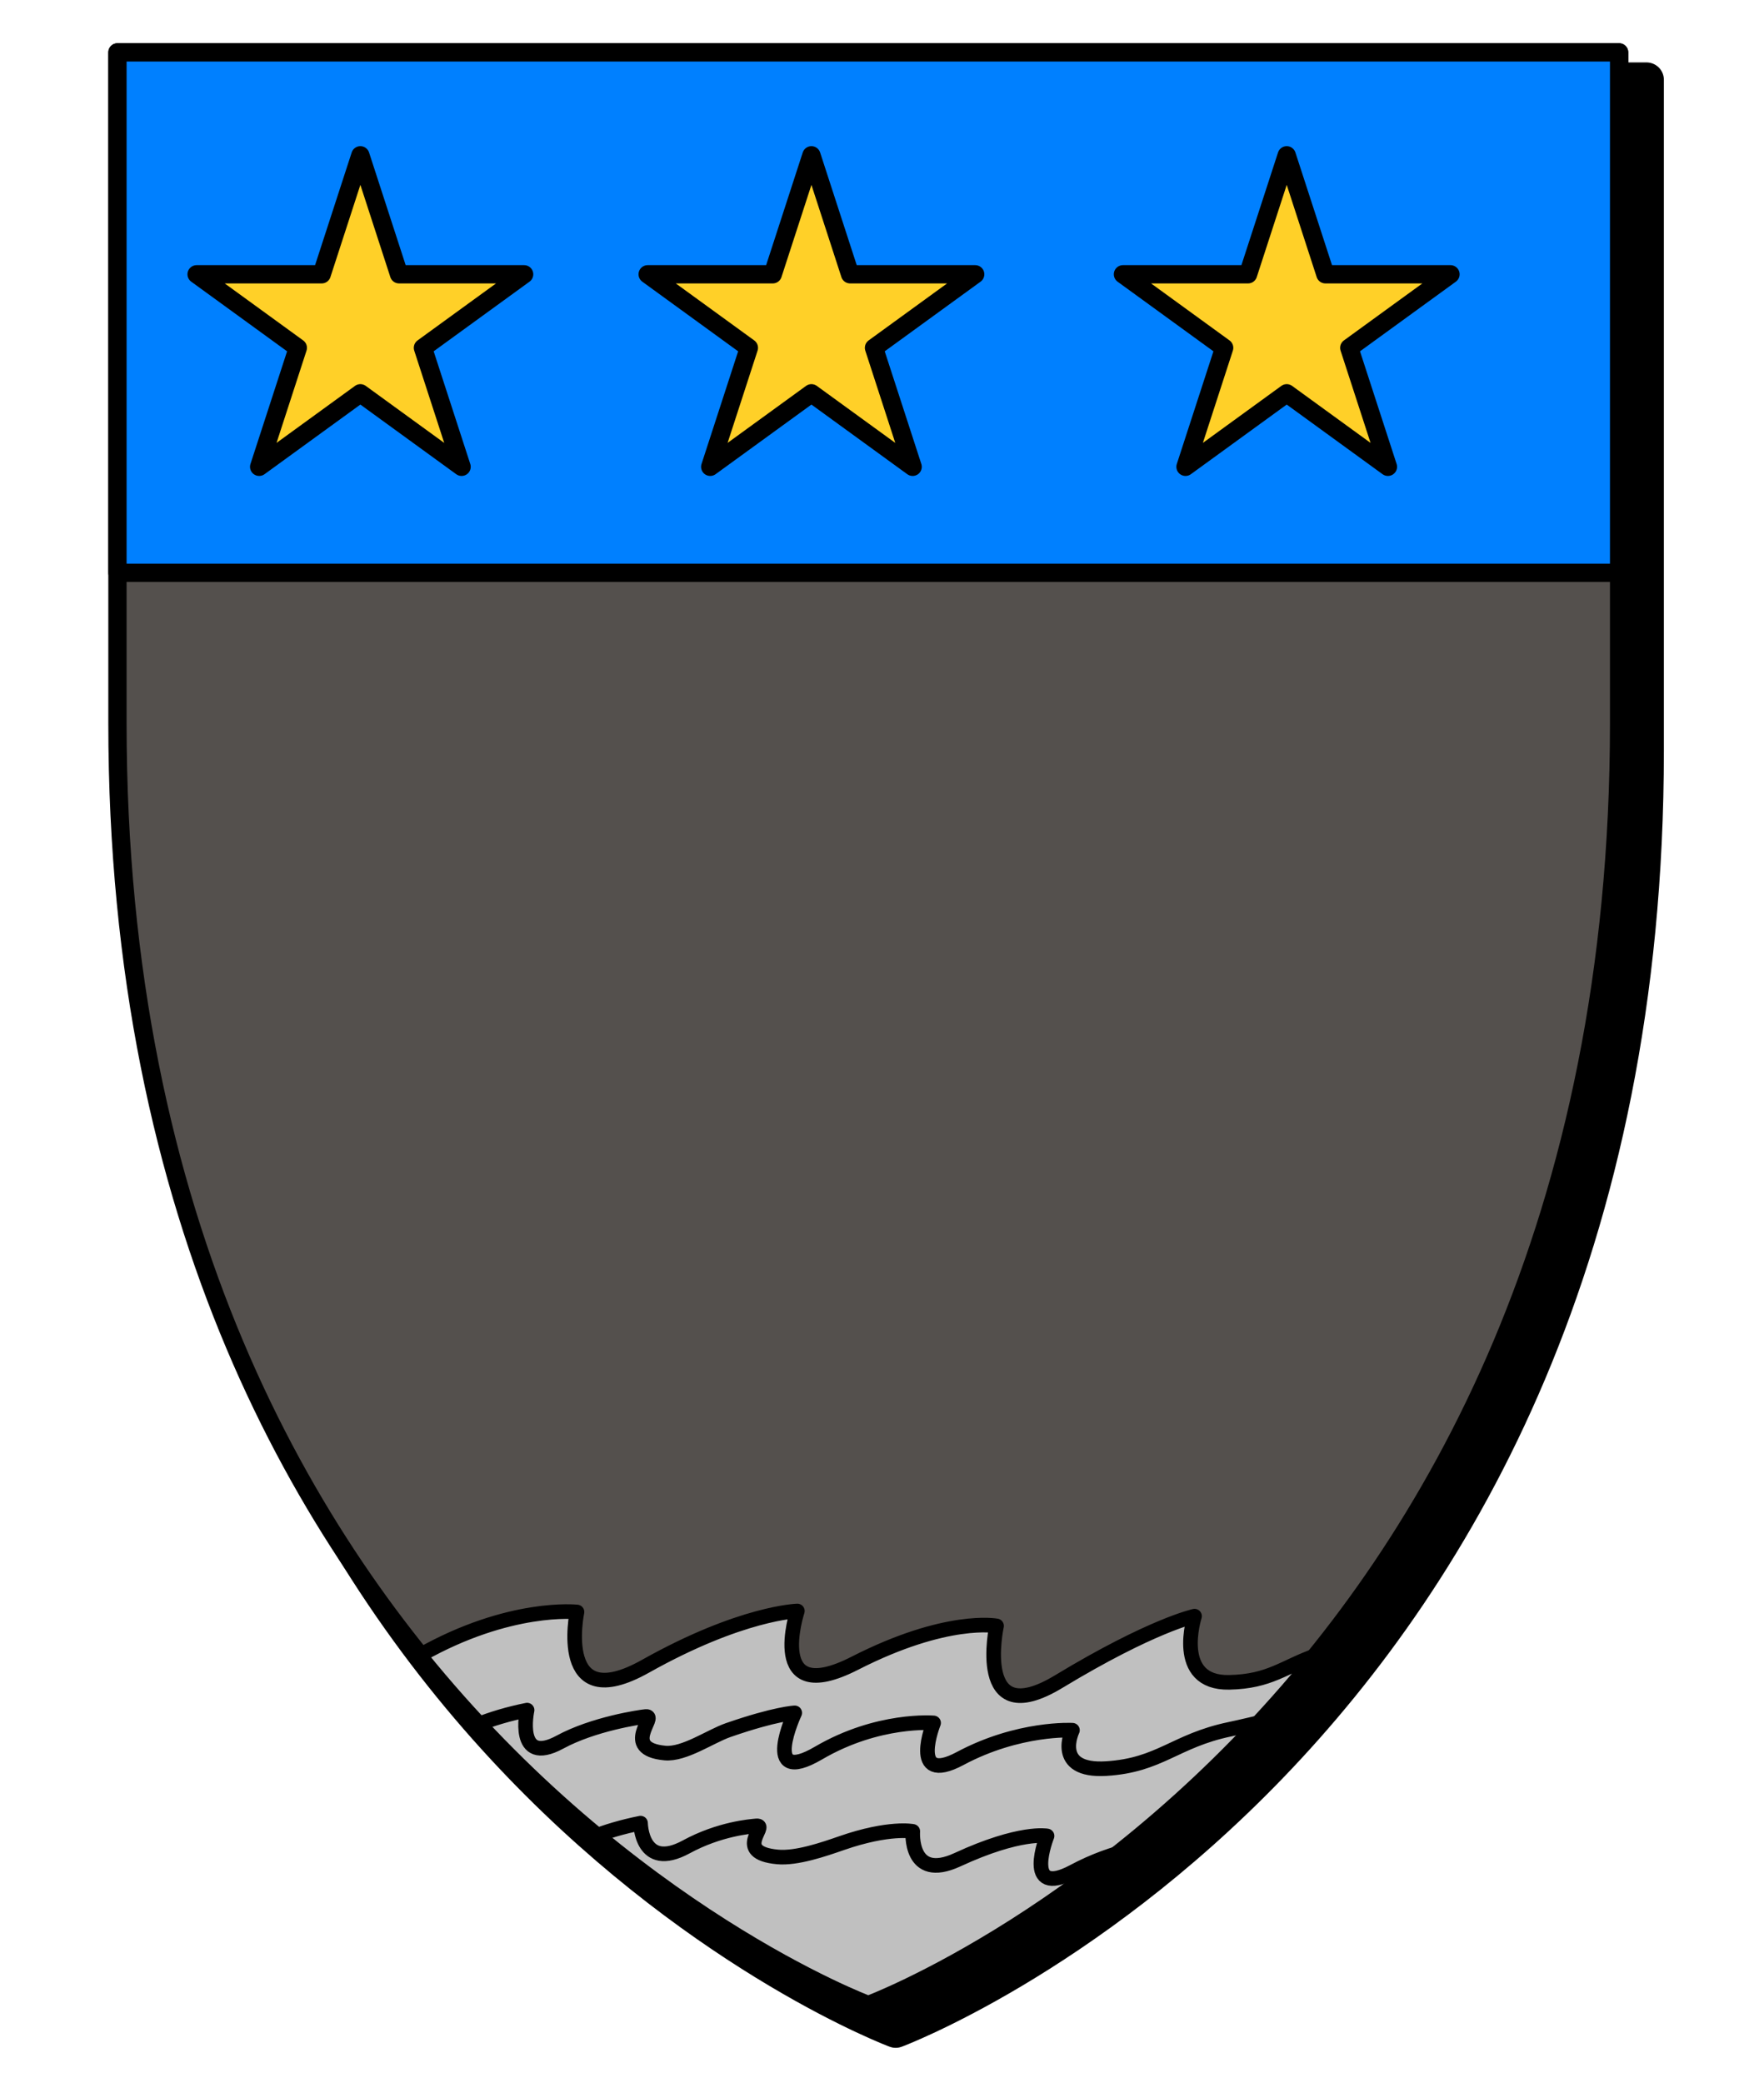
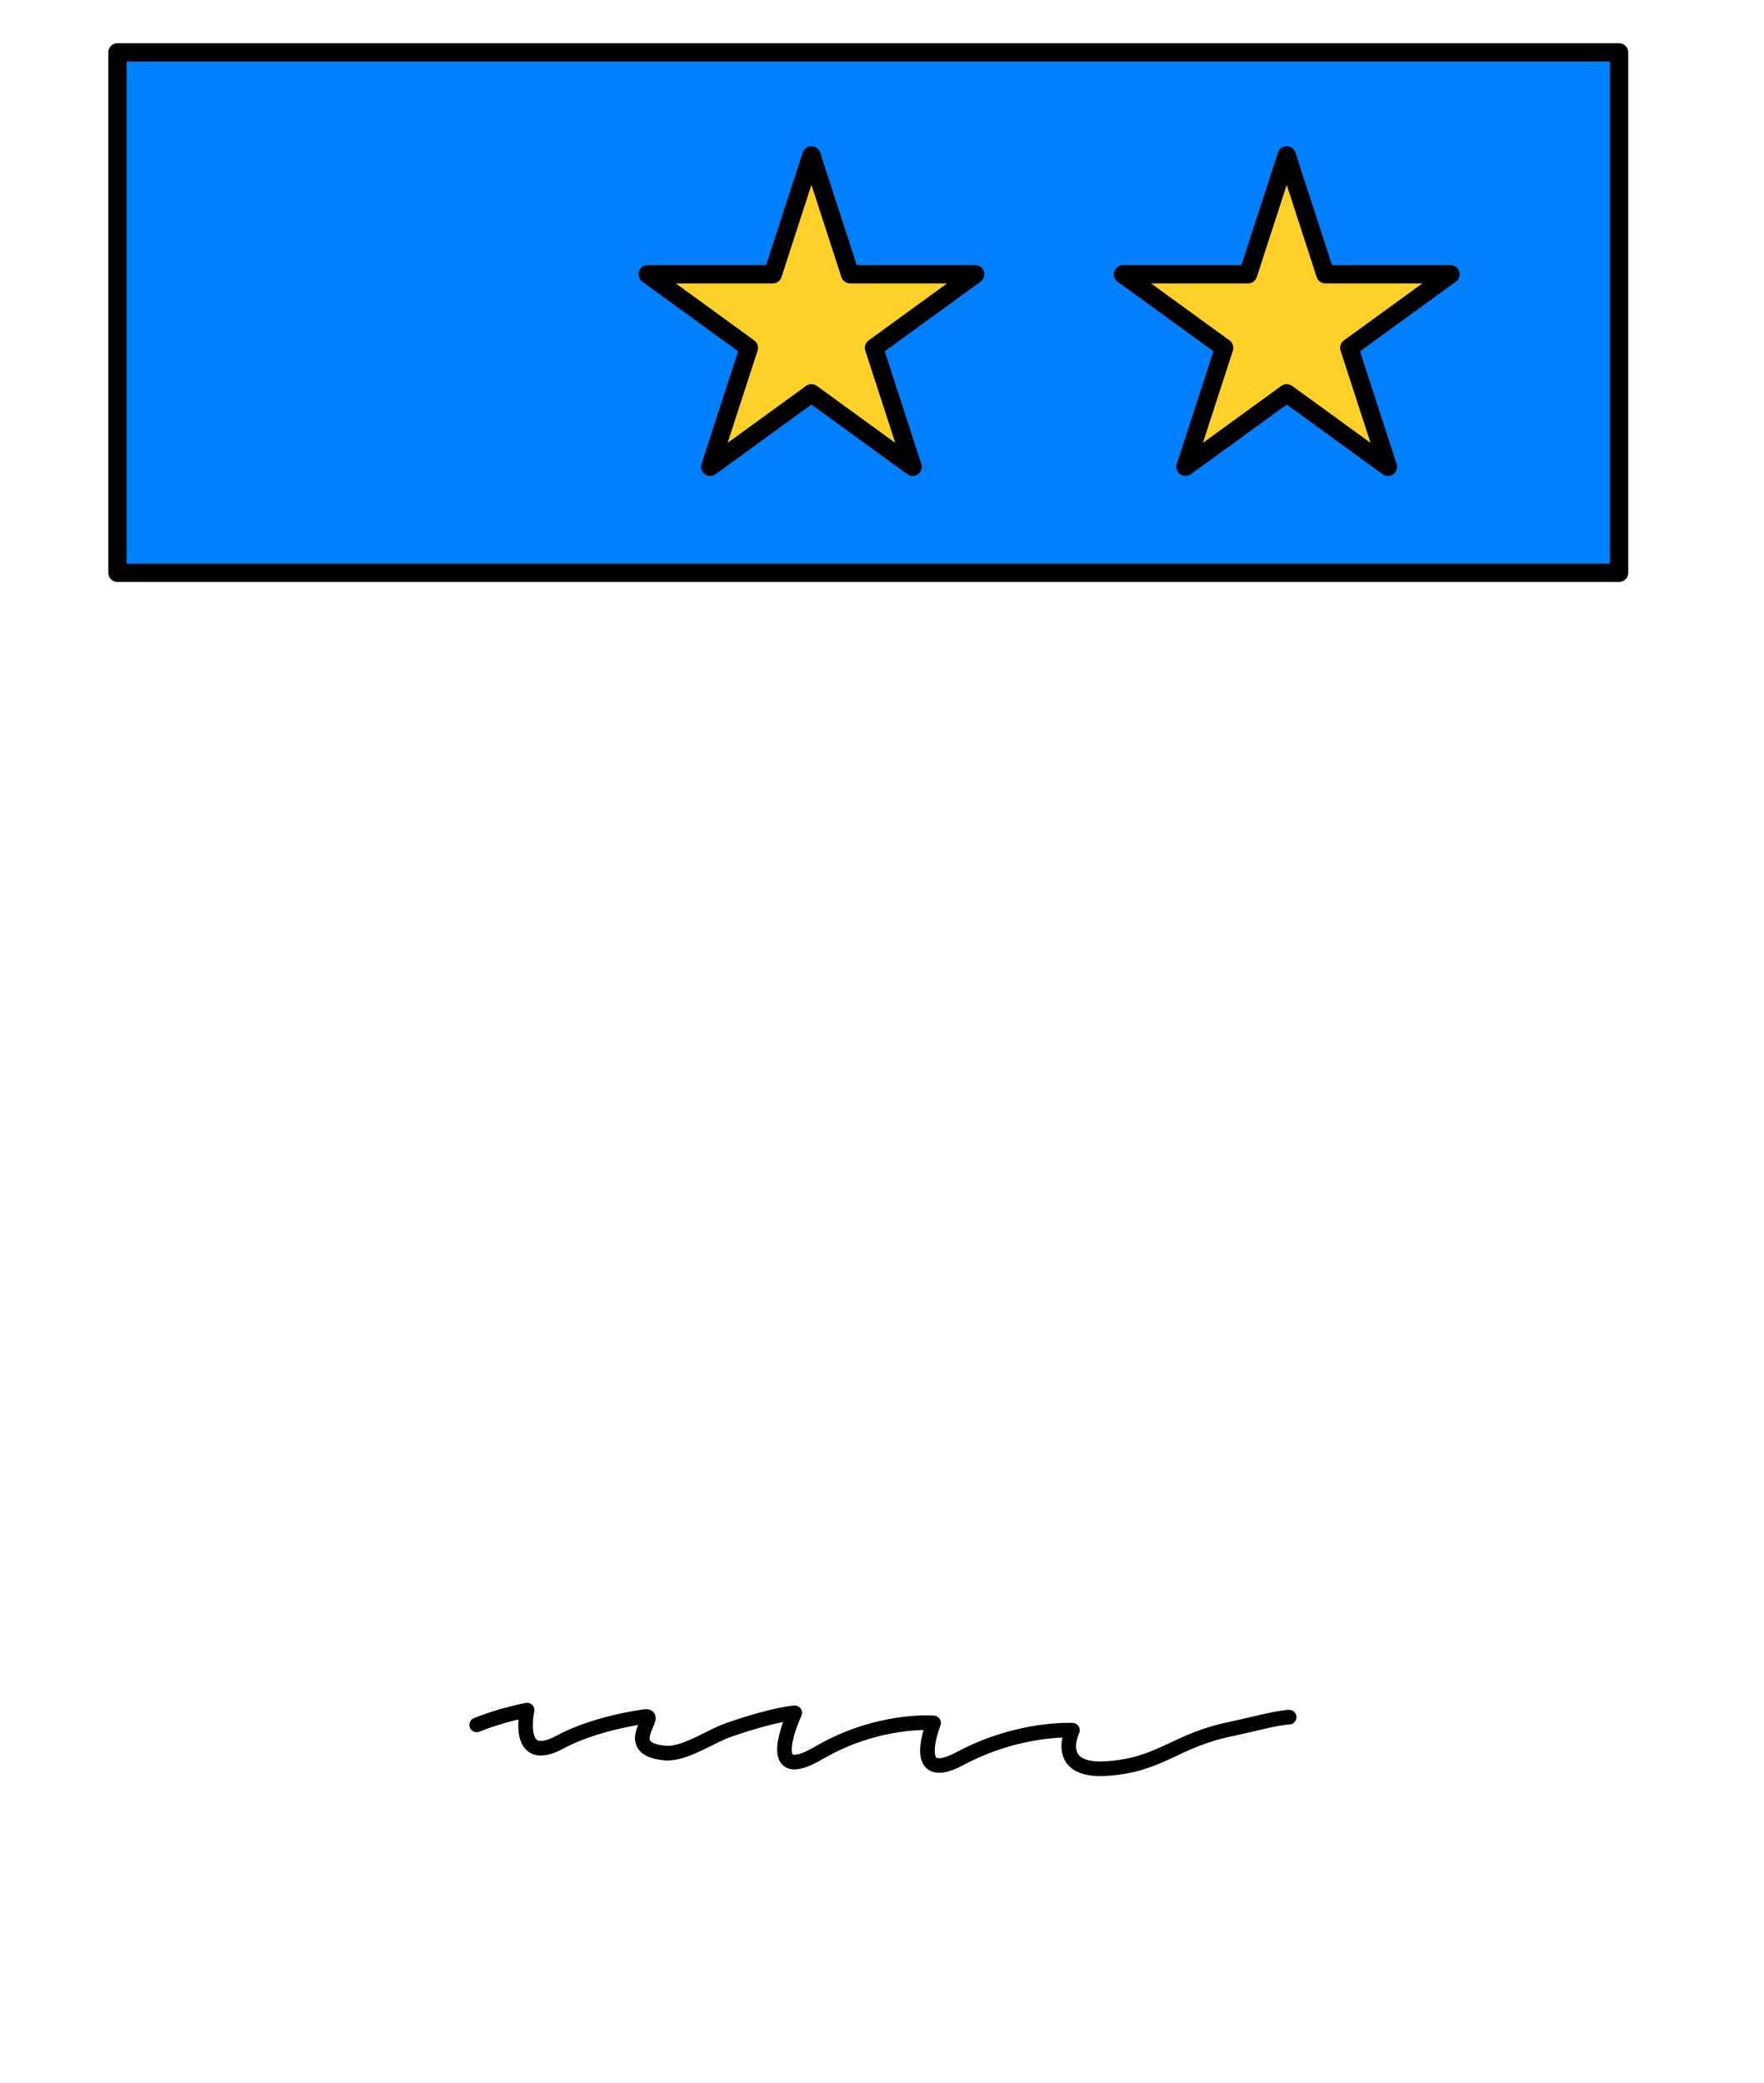
<svg xmlns="http://www.w3.org/2000/svg" xmlns:ns1="http://www.serif.com/" width="100%" height="100%" viewBox="0 0 4023 4750" version="1.1" xml:space="preserve" style="fill-rule:evenodd;clip-rule:evenodd;stroke-linecap:round;stroke-linejoin:round;stroke-miterlimit:1.5;">
  <rect id="Blason_de_Marignac" x="0" y="0" width="4022.92" height="4750" style="fill:none;" />
  <g id="Blason_de_Marignac1" ns1:id="Blason_de_Marignac">
    <g id="Blason_de_Marignac2" ns1:id="Blason_de_Marignac">
      <g id="Livello1">
-         <path d="M3755.06,181.945l0,1529.86c0,2279.12 -1712.35,2918.75 -1712.35,2918.75c0,-0 -1712.35,-639.63 -1712.35,-2918.75l0,-1529.86l3424.7,0" style="stroke:#000;stroke-width:79.17px;" />
-         <path d="M3692.56,119.445l0,1529.86c0,2279.12 -1712.35,2918.75 -1712.35,2918.75c0,-0 -1712.35,-639.63 -1712.35,-2918.75l0,-1529.86l3424.7,0" style="fill:#54504d;stroke:#000;stroke-width:41.67px;" />
-       </g>
+         </g>
      <rect x="267.858" y="119.445" width="3424.7" height="1186.81" style="fill:#0080ff;stroke:#000;stroke-width:41.67px;" />
      <g>
-         <path d="M821.875,354.167l88.169,271.354l285.319,0l-230.828,167.707l88.168,271.355l-230.828,-167.707l-230.828,167.707l88.168,-271.355l-230.828,-167.707l285.319,0l88.169,-271.354Z" style="fill:#ffd028;stroke:#000;stroke-width:41.67px;" />
        <path d="M1850.56,354.167l88.169,271.354l285.319,0l-230.828,167.707l88.168,271.355l-230.828,-167.707l-230.828,167.707l88.168,-271.355l-230.828,-167.707l285.32,0l88.168,-271.354Z" style="fill:#ffd028;stroke:#000;stroke-width:41.67px;" />
        <path d="M2934.5,354.167l88.168,271.354l285.319,0l-230.828,167.707l88.169,271.355l-230.828,-167.707l-230.828,167.707l88.168,-271.355l-230.828,-167.707l285.319,0l88.169,-271.354Z" style="fill:#ffd028;stroke:#000;stroke-width:41.67px;" />
      </g>
      <g>
-         <path d="M957.814,3774.91c204.527,-116 358.071,-98.758 358.071,-98.758c0,-0 -50.001,239.655 156.269,123.799c218.687,-122.83 346.313,-126.004 346.313,-126.004c-0,-0 -73.425,223.6 131.009,119.146c209.797,-107.194 323.291,-85.167 323.291,-85.167c0,0 -53.309,245.036 141.823,126.958c212.4,-128.527 309.715,-149.16 309.715,-149.16c-0,-0 -49.36,153.546 79.01,150.904c93.245,-1.918 124.725,-35.691 199.367,-61.816c-475.631,588.979 -1022.47,793.247 -1022.47,793.247c0,-0 -546.782,-204.245 -1022.39,-793.149Z" style="fill:#c0c0c0;stroke:#000;stroke-width:33.33px;" />
        <path d="M1087.26,3933.68c35.181,-14.078 73.381,-25.376 114.825,-33.684c0,-0 -27.904,128.797 75,72.917c76.288,-41.427 182.259,-57.121 195.834,-58.334c27.657,-2.47 -58.942,73.872 43.75,83.334c43.611,4.018 103.62,-38.321 143.885,-52.311c108.692,-37.764 151.948,-39.356 151.948,-39.356c0,0 -79.597,169.99 54.167,91.667c136.213,-79.758 262.5,-68.75 262.5,-68.75c-0,-0 -57.49,144.323 60.416,81.25c134.029,-71.698 256.25,-64.584 256.25,-64.584c0,0 -45.783,95.114 77.084,87.5c122.867,-7.613 156.403,-63.391 281.25,-89.583c53.739,-11.274 105.873,-26.21 135.962,-27.701" style="fill:none;stroke:#000;stroke-width:33.33px;" />
-         <path d="M1348.76,4190.34c34.42,-13.571 71.71,-24.5 112.078,-32.592c-0,-0 1.262,110.047 104.167,54.167c76.287,-41.428 146.841,-46.704 160.416,-47.917c27.658,-2.471 -54.775,61.372 47.917,70.833c43.611,4.018 105.704,-17.487 145.969,-31.477c108.692,-37.765 162.364,-26.856 162.364,-26.856c0,-0 -8.764,115.823 102.084,64.583c143.278,-66.232 204.166,-54.166 204.166,-54.166c0,-0 -57.49,144.323 60.417,81.25c93.547,-50.043 181.343,-61.692 225.844,-64.163" style="fill:none;stroke:#000;stroke-width:33.33px;" />
      </g>
    </g>
  </g>
</svg>